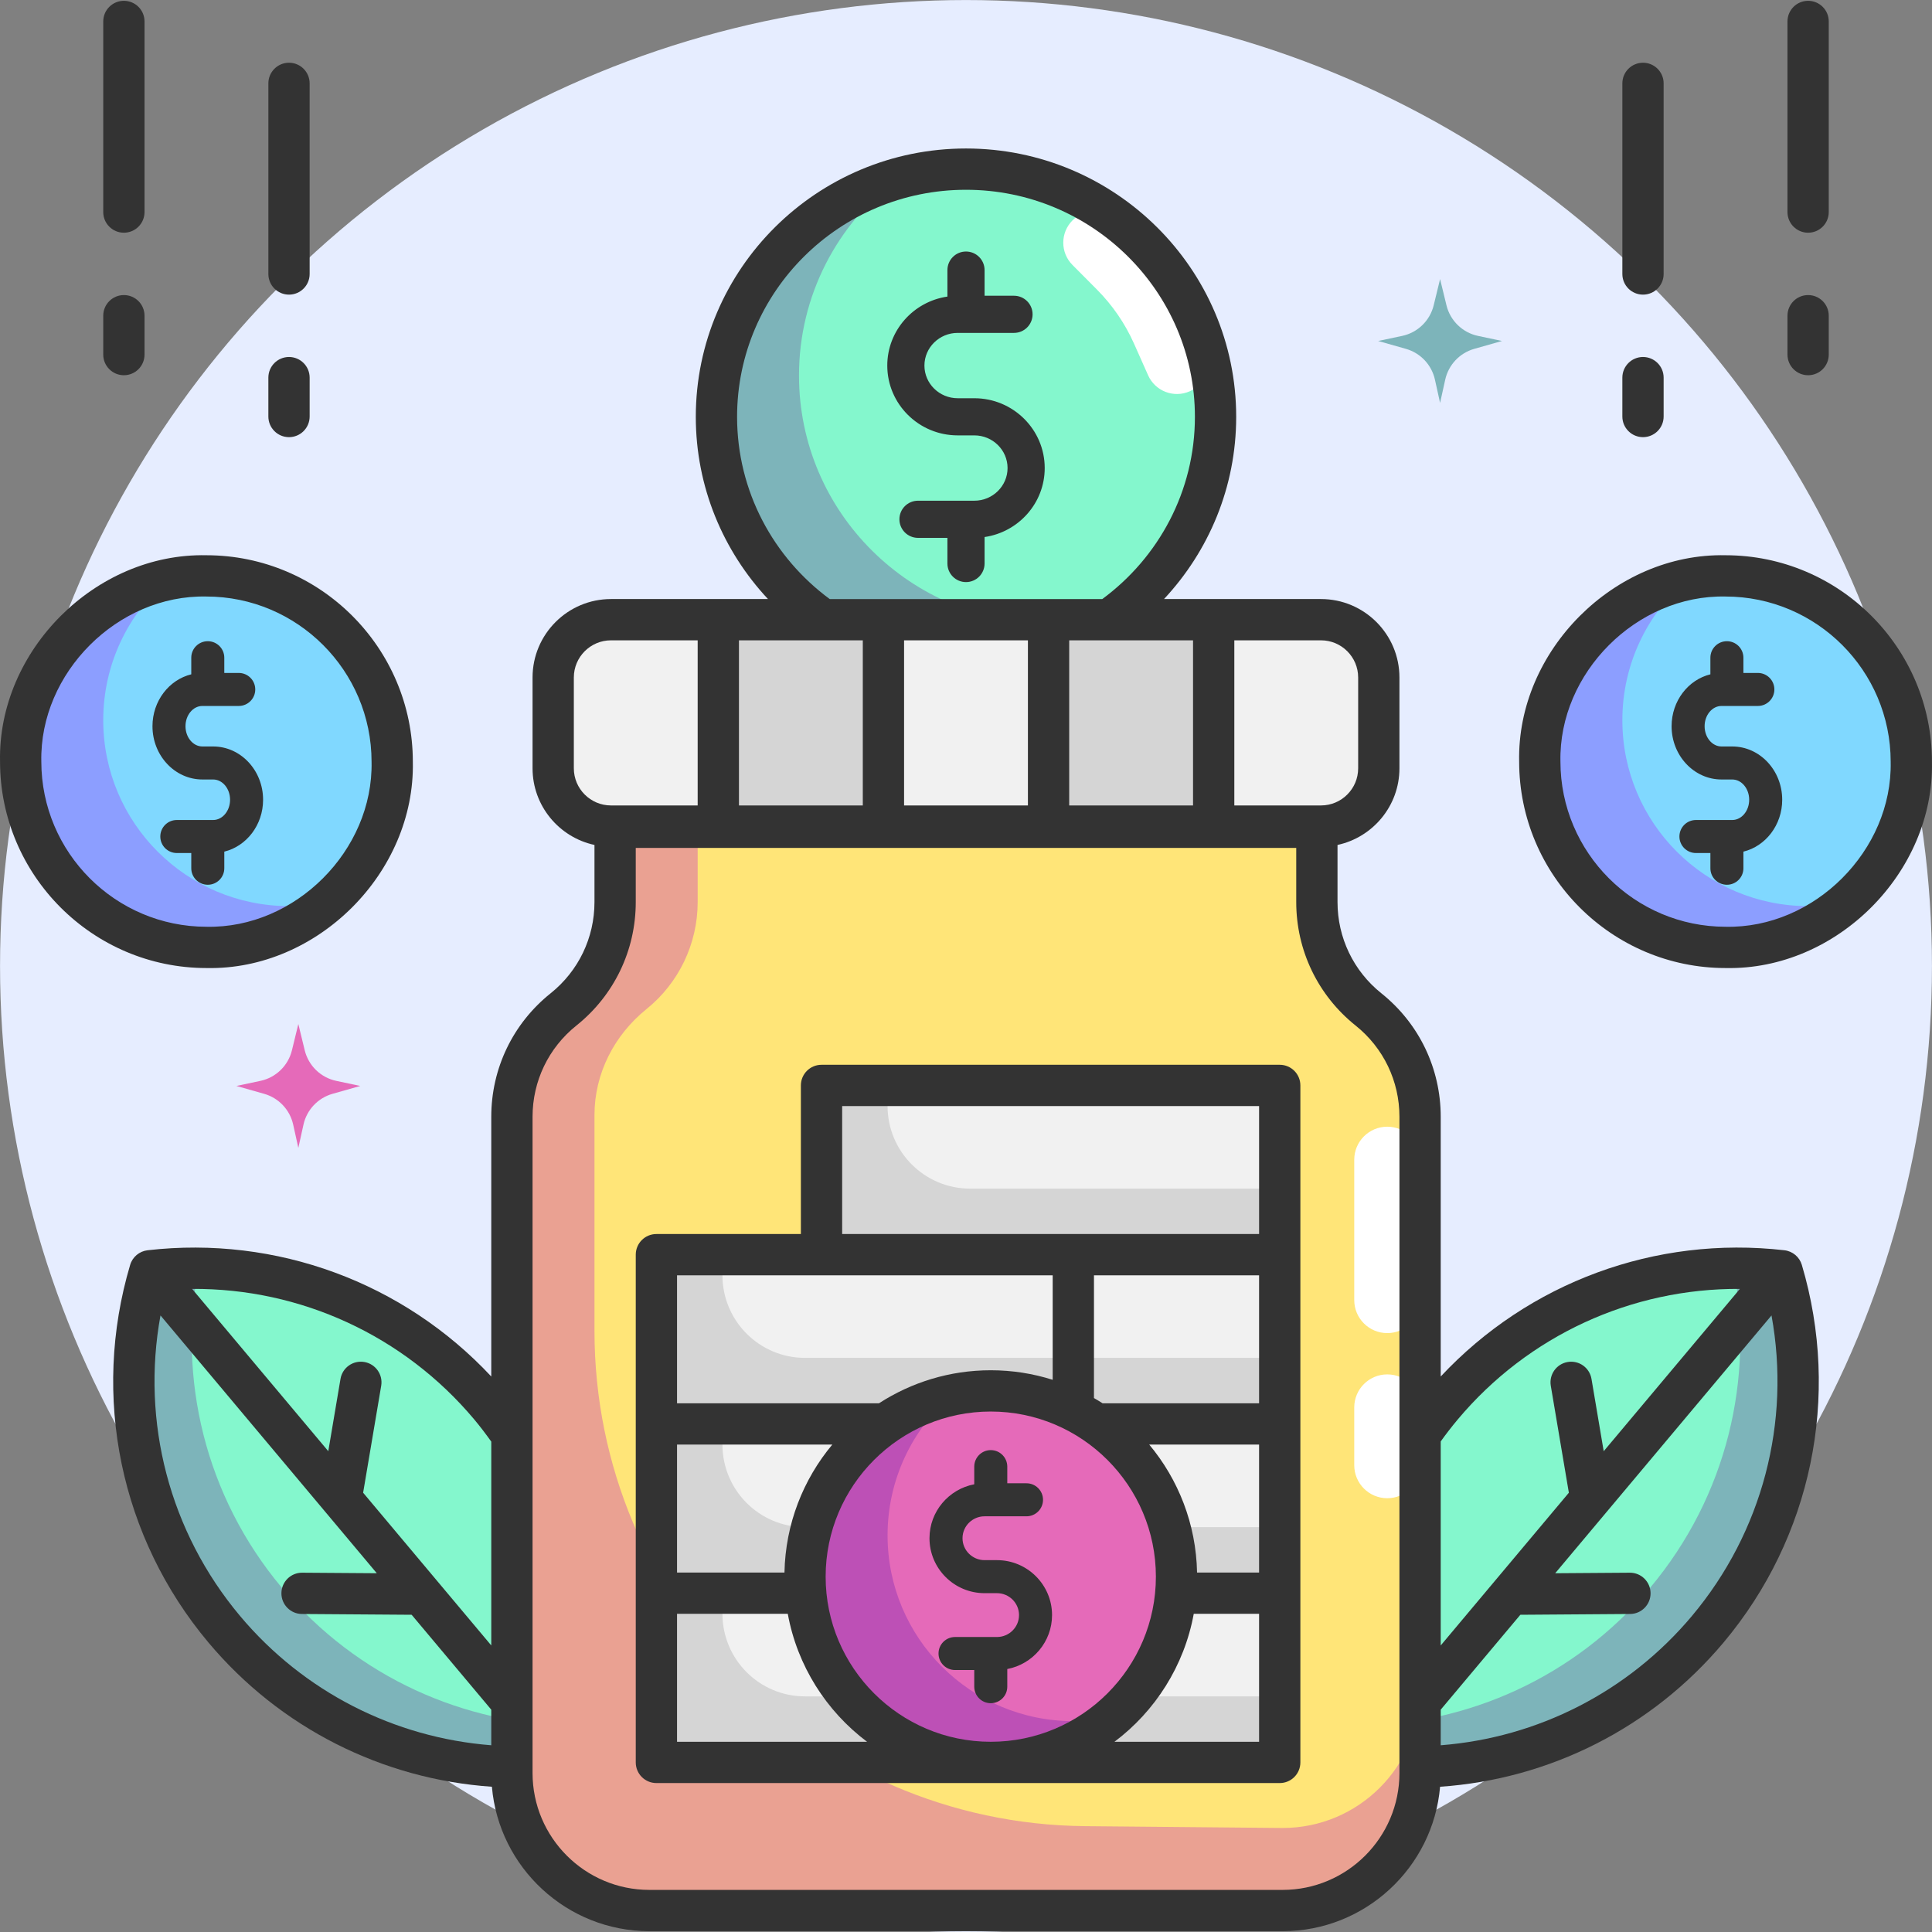
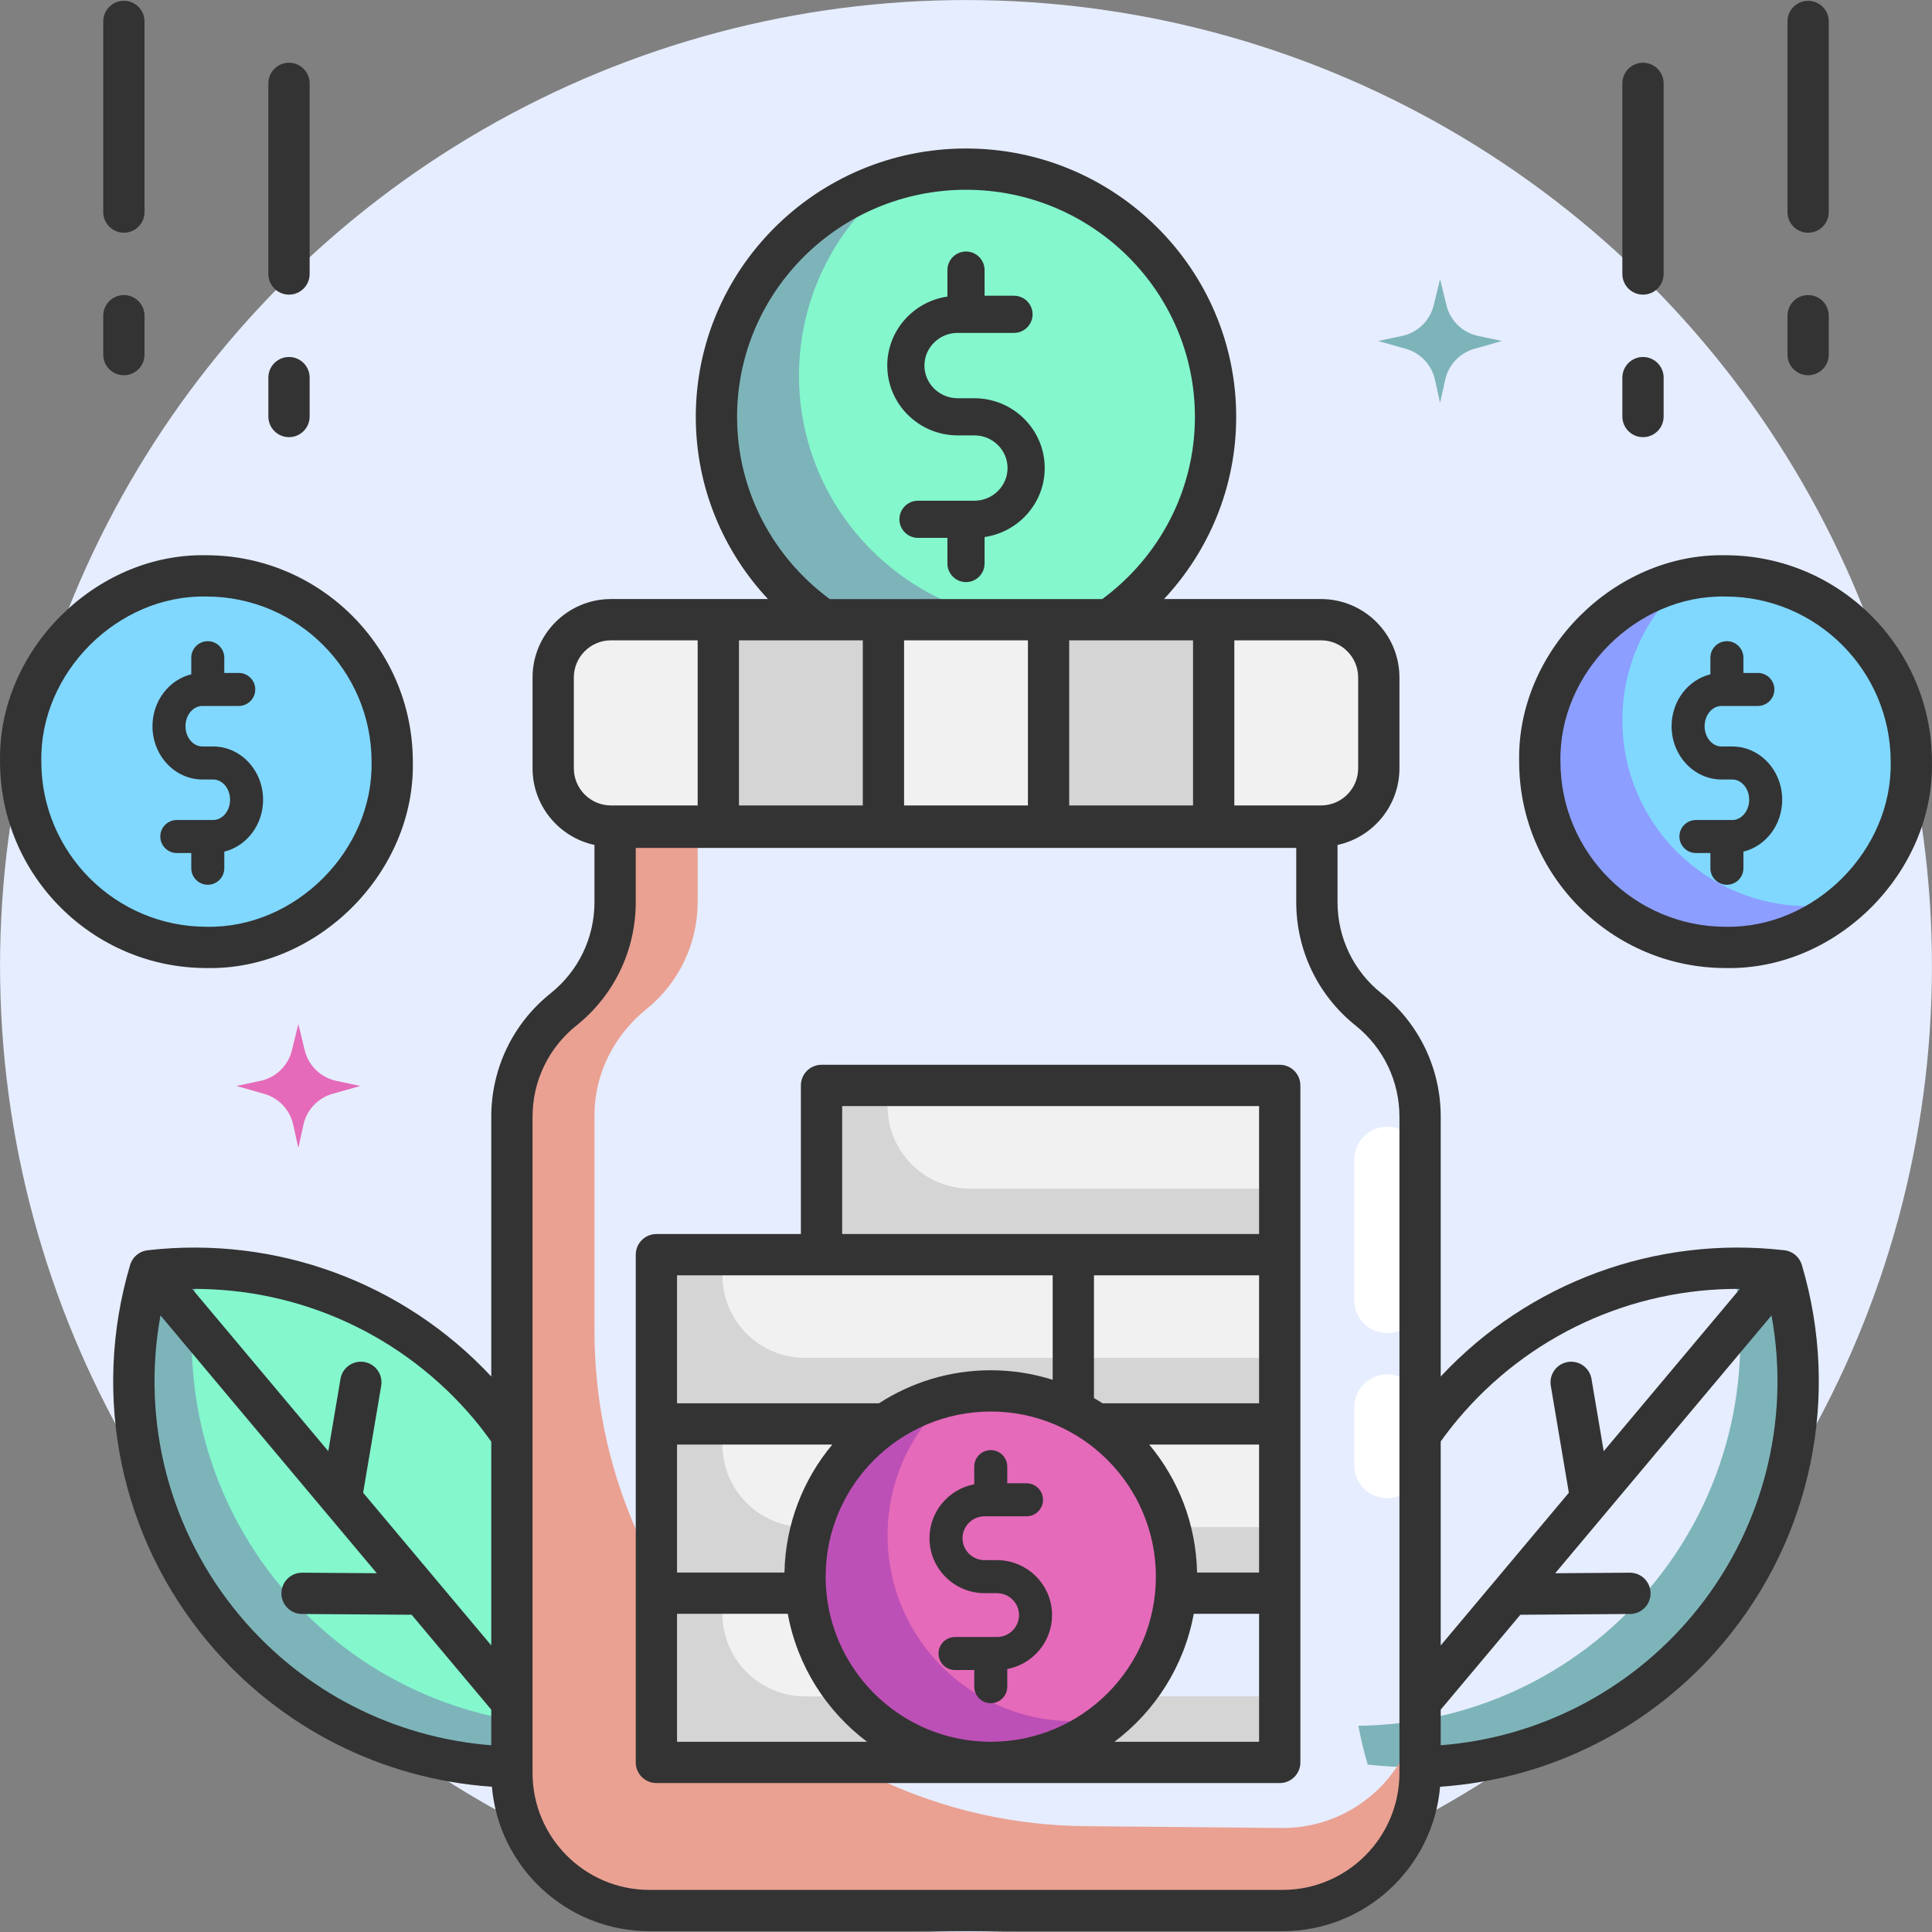
<svg xmlns="http://www.w3.org/2000/svg" id="Layer_1" height="512" viewBox="0 0 468.02 468.02" width="512">
  <rect x="0" y="0" width="468.02" height="468.02" fill="#808080" stroke="none" />
  <g>
    <g>
      <g>
        <circle cx="234.01" cy="234.01" fill="#e6edff" r="234" />
      </g>
      <g>
        <path d="m81.46 261.838 5.81 1.231-6.719 1.906c-3.539 1.004-6.241 3.869-7.035 7.461l-1.246 5.633-1.246-5.633c-.794-3.592-3.496-6.457-7.035-7.461l-6.719-1.906 5.81-1.231c3.762-.797 6.733-3.681 7.643-7.417l1.547-6.352 1.547 6.352c.91 3.737 3.881 6.62 7.643 7.417z" fill="#e56ab9" />
      </g>
      <g>
        <path d="m358.044 81.371 5.81 1.231-6.719 1.906c-3.539 1.004-6.241 3.869-7.035 7.461l-1.246 5.633-1.246-5.633c-.794-3.592-3.496-6.457-7.035-7.461l-6.719-1.906 5.81-1.231c3.762-.797 6.733-3.681 7.643-7.417l1.547-6.352 1.547 6.352c.91 3.737 3.881 6.62 7.643 7.417z" fill="#7db4ba" />
      </g>
    </g>
    <g>
      <g>
        <g>
          <g>
            <g>
-               <path d="m349.314 340.633c20.971-24.992 52.229-36.252 82.384-32.795 8.64 29.097 2.979 61.835-17.991 86.827-20.971 24.992-52.229 36.251-82.384 32.795-8.641-29.097-2.98-61.836 17.991-86.827z" fill="#84f7cd" />
-             </g>
+               </g>
            <g>
              <path d="m431.698 307.837c-3.903-.447-7.824-.643-11.739-.599 4.991 26.578-1.513 55.094-20.252 77.427-18.256 21.757-44.31 33.102-70.645 33.395.594 3.165 1.342 6.304 2.261 9.401 30.155 3.456 61.413-7.804 82.384-32.795 20.97-24.993 26.63-57.732 17.991-86.829z" fill="#7db4ba" />
            </g>
          </g>
          <g>
            <g>
              <path d="m118.706 340.633c-20.971-24.992-52.229-36.252-82.384-32.795-8.64 29.097-2.979 61.835 17.991 86.827 20.971 24.992 52.229 36.251 82.384 32.795 8.641-29.097 2.98-61.836-17.991-86.827z" fill="#84f7cd" />
            </g>
            <g>
              <path d="m36.322 307.837c3.903-.447 7.824-.643 11.739-.599-4.991 26.578 1.513 55.094 20.252 77.427 18.256 21.757 44.31 33.102 70.645 33.395-.594 3.165-1.342 6.304-2.261 9.401-30.155 3.456-61.413-7.804-82.384-32.795-20.97-24.993-26.631-57.732-17.991-86.829z" fill="#7db4ba" />
            </g>
          </g>
        </g>
        <g>
          <g>
            <g>
-               <path d="m260.01 462.822h-102.694c-18.395 0-33.306-14.912-33.306-33.306v-158.98c0-10.118 4.599-19.687 12.5-26.008 7.901-6.321 12.5-15.89 12.5-26.008v-18.11h170v18.11c0 10.118 4.599 19.687 12.5 26.008 7.901 6.321 12.5 15.89 12.5 26.008v158.98c0 18.395-14.912 33.306-33.306 33.306z" fill="#ffe578" />
-             </g>
+               </g>
            <g>
              <path d="m310.704 442.822-47.804-.442c-65.838-.609-118.891-54.154-118.891-119.995v-52.272c0-10.045 4.782-19.361 12.601-25.667 7.839-6.321 12.399-15.852 12.399-25.926v-18.11h-20v18.532c0 10.045-4.782 19.361-12.601 25.667-7.839 6.321-12.399 15.852-12.399 25.926v138.98 20c0 18.395 14.912 33.306 33.306 33.306h20 82.694 50.694c18.394 0 33.306-14.912 33.306-33.306v-20c.001 18.396-14.911 33.307-33.305 33.307z" fill="#eaa192" />
            </g>
            <g>
              <path d="m336.061 322.94c4.418 0 8-3.582 8-8v-34c0-4.418-3.582-8-8-8-4.418 0-8 3.582-8 8v34c0 4.418 3.582 8 8 8z" fill="#fff" />
            </g>
            <g>
              <path d="m336.061 362.94c4.418 0 8-3.582 8-8v-14c0-4.418-3.582-8-8-8-4.418 0-8 3.582-8 8v14c0 4.418 3.582 8 8 8z" fill="#fff" />
            </g>
          </g>
          <g>
            <g>
              <g>
-                 <path d="m199.01 385.94h111v41h-111z" fill="#f1f1f1" />
-               </g>
+                 </g>
              <g>
                <path d="m199.01 410.94h111v16h-111z" fill="#d5d5d5" />
              </g>
            </g>
            <g>
              <g>
                <path d="m199.01 344.94h111v41h-111z" fill="#f1f1f1" />
              </g>
              <g>
                <path d="m199.01 369.94h111v16h-111z" fill="#d5d5d5" />
              </g>
            </g>
            <g>
              <g>
                <path d="m199.01 303.94h111v41h-111z" fill="#f1f1f1" />
              </g>
              <g>
                <path d="m199.01 328.94h111v16h-111z" fill="#d5d5d5" />
              </g>
            </g>
            <g>
              <g>
                <path d="m199.01 262.94h111v41h-111z" fill="#f1f1f1" />
              </g>
              <g>
                <path d="m215.01 262.94h-16v41h111v-16h-75c-11.046 0-20-8.954-20-20z" fill="#d5d5d5" />
              </g>
            </g>
          </g>
          <g>
            <g>
              <path d="m159.01 385.94h101v41h-101z" fill="#f1f1f1" />
            </g>
            <g>
              <g>
                <path d="m175.01 385.94h-16v41h101v-16h-65c-11.046 0-20-8.954-20-20z" fill="#d5d5d5" />
              </g>
            </g>
            <g>
              <path d="m159.01 344.94h101v41h-101z" fill="#f1f1f1" />
            </g>
            <g>
              <g>
                <path d="m175.01 344.94h-16v41h101v-16h-65c-11.046 0-20-8.954-20-20z" fill="#d5d5d5" />
              </g>
            </g>
            <g>
              <path d="m159.01 303.94h101v41h-101z" fill="#f1f1f1" />
            </g>
            <g>
              <g>
                <path d="m175.01 303.94h-16v41h101v-16h-65c-11.046 0-20-8.954-20-20z" fill="#d5d5d5" />
              </g>
            </g>
          </g>
          <g>
            <g>
              <g>
                <circle cx="240.01" cy="381.94" fill="#e56ab9" r="45" />
              </g>
              <g>
                <path d="m215.01 371.94c0-13.579 6.023-25.743 15.533-33.994-20.305 4.349-35.533 22.39-35.533 43.994 0 24.853 20.147 45 45 45 11.274 0 21.571-4.156 29.467-11.006-3.053.654-6.219 1.006-9.467 1.006-24.853 0-45-20.147-45-45z" fill="#bd50b6" />
              </g>
            </g>
          </g>
          <g>
            <g>
              <g>
                <ellipse cx="234.01" cy="100.972" fill="#84f7cd" rx="60.455" ry="60" />
              </g>
              <g>
                <path d="m193.555 90.972c0-19.431 9.314-36.695 23.745-47.66-25.257 7.198-43.745 30.278-43.745 57.66 0 33.137 27.066 60 60.455 60 13.81 0 26.531-4.606 36.71-12.34-5.309 1.513-10.911 2.34-16.71 2.34-33.388 0-60.455-26.863-60.455-60z" fill="#7db4ba" />
              </g>
              <g>
                <g>
-                   <path d="m265.69 70.104c3.816 3.837 6.857 8.269 9.037 13.171l3.393 7.629c1.717 3.861 6.239 5.599 10.1 3.882 3.442-1.53 5.244-5.335 4.287-8.978-3.547-13.513-11.723-25.167-22.746-33.205-3.044-2.22-7.252-1.904-9.923.754l-.008.008c-2.996 2.98-3.008 7.824-.028 10.82z" fill="#fff" />
-                 </g>
+                   </g>
              </g>
            </g>
          </g>
          <g>
            <path d="m174.01 150.116h40v50h-40z" fill="#d5d5d5" />
            <path d="m148.01 150.116c-7.732 0-14 6.268-14 14v22c0 7.732 6.268 14 14 14h26v-50z" fill="#f1f1f1" />
            <path d="m254.01 150.116h40v50h-40z" fill="#d5d5d5" />
            <path d="m214.01 150.116h40v50h-40z" fill="#f1f1f1" />
            <g>
              <path d="m320.01 150.116h-26v50h26c7.732 0 14-6.268 14-14v-22c0-7.732-6.268-14-14-14z" fill="#f1f1f1" />
            </g>
          </g>
        </g>
      </g>
      <g>
        <g>
          <g>
            <g>
              <path d="m417.994 139.505c-24.853-.009-44.993 20.132-44.985 44.985s20.163 45.007 45.015 45.015 44.993-20.132 44.985-44.985-20.162-45.006-45.015-45.015z" fill="#80d8ff" />
            </g>
            <g>
              <g>
                <path d="m393.01 174.49c-.005-13.574 6.01-25.733 15.511-33.98-20.301 4.345-35.519 22.378-35.511 43.98.009 24.853 20.163 45.007 45.016 45.015 11.279.004 21.578-4.152 29.473-11.004-3.055.654-6.222 1.005-9.473 1.004-24.853-.008-45.008-20.162-45.016-45.015z" fill="#8c9eff" />
              </g>
            </g>
          </g>
          <g>
            <g>
              <path d="m398.01 105.898c-2.762 0-5-2.239-5-5v-9.419c0-2.761 2.238-5 5-5s5 2.239 5 5v9.419c0 2.761-2.238 5-5 5z" fill="#333" />
            </g>
            <g>
              <path d="m398.01 71.374c-2.762 0-5-2.239-5-5v-46.177c0-2.761 2.238-5 5-5s5 2.239 5 5v46.177c0 2.761-2.238 5-5 5z" fill="#333" />
            </g>
            <g>
              <path d="m438.01 90.898c-2.762 0-5-2.239-5-5v-9.419c0-2.761 2.238-5 5-5s5 2.239 5 5v9.419c0 2.761-2.238 5-5 5z" fill="#333" />
            </g>
            <g>
              <path d="m438.01 56.374c-2.762 0-5-2.239-5-5v-46.177c0-2.761 2.238-5 5-5s5 2.239 5 5v46.177c0 2.761-2.238 5-5 5z" fill="#333" />
            </g>
          </g>
        </g>
        <g>
          <g>
            <g>
              <path d="m49.994 139.505c-24.852-.008-44.993 20.132-44.984 44.985s20.163 45.007 45.015 45.015 44.993-20.132 44.985-44.985c-.009-24.852-20.163-45.006-45.016-45.015z" fill="#80d8ff" />
            </g>
            <g>
              <g>
-                 <path d="m25.01 174.49c-.005-13.574 6.01-25.733 15.511-33.98-20.301 4.345-35.519 22.378-35.511 43.98.009 24.853 20.163 45.007 45.016 45.015 11.279.004 21.578-4.152 29.473-11.004-3.055.654-6.222 1.005-9.473 1.004-24.853-.008-45.008-20.162-45.016-45.015z" fill="#8c9eff" />
-               </g>
+                 </g>
            </g>
          </g>
          <g>
            <g>
              <path d="m70.01 105.898c-2.762 0-5-2.239-5-5v-9.419c0-2.761 2.238-5 5-5s5 2.239 5 5v9.419c0 2.761-2.238 5-5 5z" fill="#333" />
            </g>
            <g>
              <path d="m70.01 71.374c-2.762 0-5-2.239-5-5v-46.177c0-2.761 2.238-5 5-5s5 2.239 5 5v46.177c0 2.761-2.238 5-5 5z" fill="#333" />
            </g>
            <g>
              <path d="m30.01 90.898c-2.762 0-5-2.239-5-5v-9.419c0-2.761 2.238-5 5-5s5 2.239 5 5v9.419c0 2.761-2.238 5-5 5z" fill="#333" />
            </g>
            <g>
              <path d="m30.01 56.374c-2.762 0-5-2.239-5-5v-46.177c0-2.761 2.238-5 5-5s5 2.239 5 5v46.177c0 2.761-2.238 5-5 5z" fill="#333" />
            </g>
          </g>
        </g>
      </g>
      <g>
        <path d="m310.01 257.94h-111c-2.762 0-5 2.239-5 5v36h-35c-2.762 0-5 2.239-5 5v123c0 2.761 2.238 5 5 5h151c2.762 0 5-2.239 5-5v-164c0-2.761-2.238-5-5-5zm-106 10h101v31h-101zm-40 41h91v25.313c-4.737-1.497-9.773-2.313-15-2.313-9.974 0-19.268 2.947-27.078 8h-48.922zm0 41h37.617c-7.047 8.438-11.359 19.227-11.592 31h-26.025zm0 72v-31h26.827c2.303 12.61 9.338 23.588 19.208 31zm76 0c-22.056 0-40-17.944-40-40s17.944-40 40-40 40 17.944 40 40-17.944 40-40 40zm65 0h-35.035c9.869-7.412 16.905-18.39 19.208-31h15.827zm0-41h-15.025c-.233-11.773-4.544-22.562-11.592-31h26.617zm0-41h-37.922c-.68-.44-1.376-.858-2.078-1.266v-29.734h40z" fill="#333" />
        <g>
          <path d="m254.855 391.25c0-7.339-5.987-13.31-13.346-13.31h-2.998c-2.947 0-5.346-2.382-5.346-5.31s2.398-5.31 5.346-5.31h10.155c2.209 0 4-1.791 4-4s-1.791-4-4-4h-4.656v-4.035c0-2.209-1.791-4-4-4s-4 1.791-4 4v4.277c-6.166 1.172-10.845 6.581-10.845 13.067 0 7.339 5.987 13.31 13.346 13.31h2.998c2.947 0 5.346 2.382 5.346 5.31s-2.398 5.31-5.346 5.31h-10.155c-2.209 0-4 1.791-4 4s1.791 4 4 4h4.656v4.035c0 2.209 1.791 4 4 4s4-1.791 4-4v-4.277c6.166-1.172 10.845-6.582 10.845-13.067z" fill="#333" />
        </g>
        <g>
          <path d="m253.079 113.384c0-9.326-7.65-16.913-17.055-16.913h-4.029c-4.441 0-8.055-3.55-8.055-7.913s3.613-7.913 8.055-7.913h13.644c2.485 0 4.5-2.015 4.5-4.5s-2.015-4.5-4.5-4.5h-7.129v-6.213c0-2.485-2.015-4.5-4.5-4.5s-4.5 2.015-4.5 4.5v6.414c-8.227 1.2-14.569 8.226-14.569 16.712 0 9.326 7.65 16.913 17.055 16.913h4.029c4.441 0 8.055 3.55 8.055 7.913s-3.613 7.913-8.055 7.913h-13.644c-2.485 0-4.5 2.015-4.5 4.5s2.015 4.5 4.5 4.5h7.129v6.213c0 2.485 2.015 4.5 4.5 4.5s4.5-2.015 4.5-4.5v-6.414c8.227-1.199 14.569-8.225 14.569-16.712z" fill="#333" />
        </g>
        <path d="m436.49 306.414c-.57-1.921-2.232-3.316-4.224-3.544-31.248-3.588-61.974 7.803-83.257 30.582v-62.916c0-11.7-5.24-22.603-14.376-29.912-6.752-5.401-10.624-13.458-10.624-22.104v-13.836c8.561-1.843 15-9.464 15-18.568v-22c0-10.477-8.523-19-19-19h-38.031c10.835-11.602 17.485-27.11 17.485-44.145 0-35.841-29.362-65-65.454-65s-65.454 29.159-65.454 65c0 17.034 6.65 32.542 17.485 44.145h-38.03c-10.477 0-19 8.523-19 19v22c0 9.104 6.439 16.725 15 18.568v13.836c0 8.646-3.872 16.702-10.623 22.104-9.137 7.309-14.377 18.212-14.377 29.912v62.915c-21.282-22.779-52.012-34.167-83.257-30.581-1.991.228-3.653 1.623-4.224 3.544-9.46 31.854-2.374 66.046 18.954 91.464 17.402 20.739 42.205 33.142 68.679 34.954 1.688 19.574 18.15 34.99 38.154 34.99h153.387c20.004 0 36.466-15.416 38.154-34.989 26.473-1.814 51.278-14.217 68.679-34.955 21.328-25.417 28.414-59.61 18.954-91.464zm-137.48-151.298h21c4.963 0 9 4.038 9 9v22c0 4.962-4.037 9-9 9h-21zm-10 0v40h-30v-40zm-110.454-54.144c0-30.327 24.877-55 55.454-55s55.454 24.673 55.454 55c0 18.066-8.834 34.116-22.438 44.145h-66.032c-13.604-10.03-22.438-26.079-22.438-44.145zm70.454 54.144v40h-30v-40zm-70 0h30v40h-30zm-40 31v-22c0-4.962 4.037-9 9-9h21v40h-21c-4.963 0-9-4.037-9-9zm-24.134 157.731c1.463 1.743 2.823 3.547 4.134 5.378v49.377l-31.042-36.995 4.377-25.907c.461-2.723-1.374-5.303-4.097-5.763-2.729-.458-5.303 1.375-5.763 4.097l-2.959 17.513-32.989-39.315c26.244-.16 51.26 11.26 68.339 31.615zm-56.732 47.604c-17.08-20.355-23.983-46.975-19.267-72.791l52.401 62.45-18.069-.129h-.037c-2.744 0-4.979 2.215-4.999 4.964-.02 2.761 2.203 5.016 4.964 5.036l26.583.19 19.29 22.989v8.622c-23.477-1.83-45.416-12.919-60.866-31.331zm280.866 38.065c0 15.608-12.698 28.306-28.307 28.306h-153.386c-15.608 0-28.307-12.698-28.307-28.306v-158.98c0-8.646 3.872-16.702 10.624-22.104 9.136-7.31 14.376-18.212 14.376-29.912v-13.11h160v13.11c0 11.7 5.24 22.603 14.377 29.912 6.751 5.401 10.623 13.458 10.623 22.104zm10-80.335c1.304-1.82 2.68-3.601 4.134-5.334 17.081-20.356 42.101-31.782 68.34-31.615l-32.991 39.317-2.959-17.513c-.459-2.723-3.03-4.554-5.763-4.097-2.723.46-4.558 3.04-4.097 5.763l4.377 25.907-31.042 36.995v-49.423zm60.866 42.27c-15.45 18.412-37.389 29.505-60.866 31.333v-8.625l19.29-22.988 26.583-.19c2.761-.02 4.983-2.274 4.964-5.036-.02-2.75-2.255-4.964-4.999-4.964h-.037l-18.069.129 52.401-62.45c4.717 25.815-2.187 52.436-19.267 72.791z" fill="#333" />
        <g>
          <path d="m418.041 234.506c-.007 0-.011 0-.018 0-27.567-.01-50.004-22.446-50.014-50.014-.565-26.878 23.11-50.551 49.986-49.986 27.567.009 50.004 22.445 50.014 50.013.566 26.871-23.098 50.541-49.968 49.987zm-.063-90c-21.493-.444-40.419 18.49-39.968 39.982.008 22.058 17.96 40.01 40.018 40.018 21.498.453 40.435-18.485 39.982-39.983-.008-22.058-17.96-40.01-40.018-40.017-.004 0-.009 0-.014 0z" fill="#333" />
        </g>
        <g>
          <path d="m431.732 193.736c0-7.117-5.428-12.906-12.099-12.906h-2.599c-2.26 0-4.099-2.201-4.099-4.907 0-2.705 1.839-4.906 4.099-4.906h8.801c2.209 0 4-1.791 4-4s-1.791-4-4-4h-3.501v-3.687c0-2.209-1.791-4-4-4s-4 1.791-4 4v4.023c-5.374 1.314-9.398 6.446-9.398 12.571 0 7.117 5.428 12.906 12.099 12.906h2.599c2.26 0 4.099 2.201 4.099 4.906 0 2.706-1.839 4.907-4.099 4.907h-8.801c-2.209 0-4 1.791-4 4s1.791 4 4 4h3.502v3.687c0 2.209 1.791 4 4 4s4-1.791 4-4v-4.023c5.372-1.315 9.397-6.446 9.397-12.571z" fill="#333" />
        </g>
        <g>
          <path d="m50.041 234.506c-.007 0-.011 0-.018 0-27.567-.01-50.003-22.446-50.013-50.014-.565-26.878 23.11-50.551 49.986-49.986 27.567.009 50.004 22.445 50.014 50.013.565 26.871-23.099 50.541-49.969 49.987zm-.063-90c-21.494-.444-40.419 18.49-39.968 39.982.008 22.058 17.96 40.01 40.018 40.018 21.498.453 40.435-18.485 39.982-39.983-.008-22.058-17.96-40.01-40.018-40.017-.004 0-.009 0-.014 0zm13.754 49.23c0-7.117-5.428-12.906-12.099-12.906h-2.599c-2.26 0-4.099-2.201-4.099-4.907 0-2.705 1.839-4.906 4.099-4.906h8.801c2.209 0 4-1.791 4-4s-1.791-4-4-4h-3.501v-3.687c0-2.209-1.791-4-4-4s-4 1.791-4 4v4.023c-5.374 1.314-9.398 6.446-9.398 12.571 0 7.117 5.428 12.906 12.099 12.906h2.599c2.26 0 4.099 2.201 4.099 4.906 0 2.706-1.839 4.907-4.099 4.907h-8.801c-2.209 0-4 1.791-4 4s1.791 4 4 4h3.502v3.687c0 2.209 1.791 4 4 4s4-1.791 4-4v-4.023c5.372-1.315 9.397-6.446 9.397-12.571z" fill="#333" />
        </g>
      </g>
    </g>
  </g>
</svg>